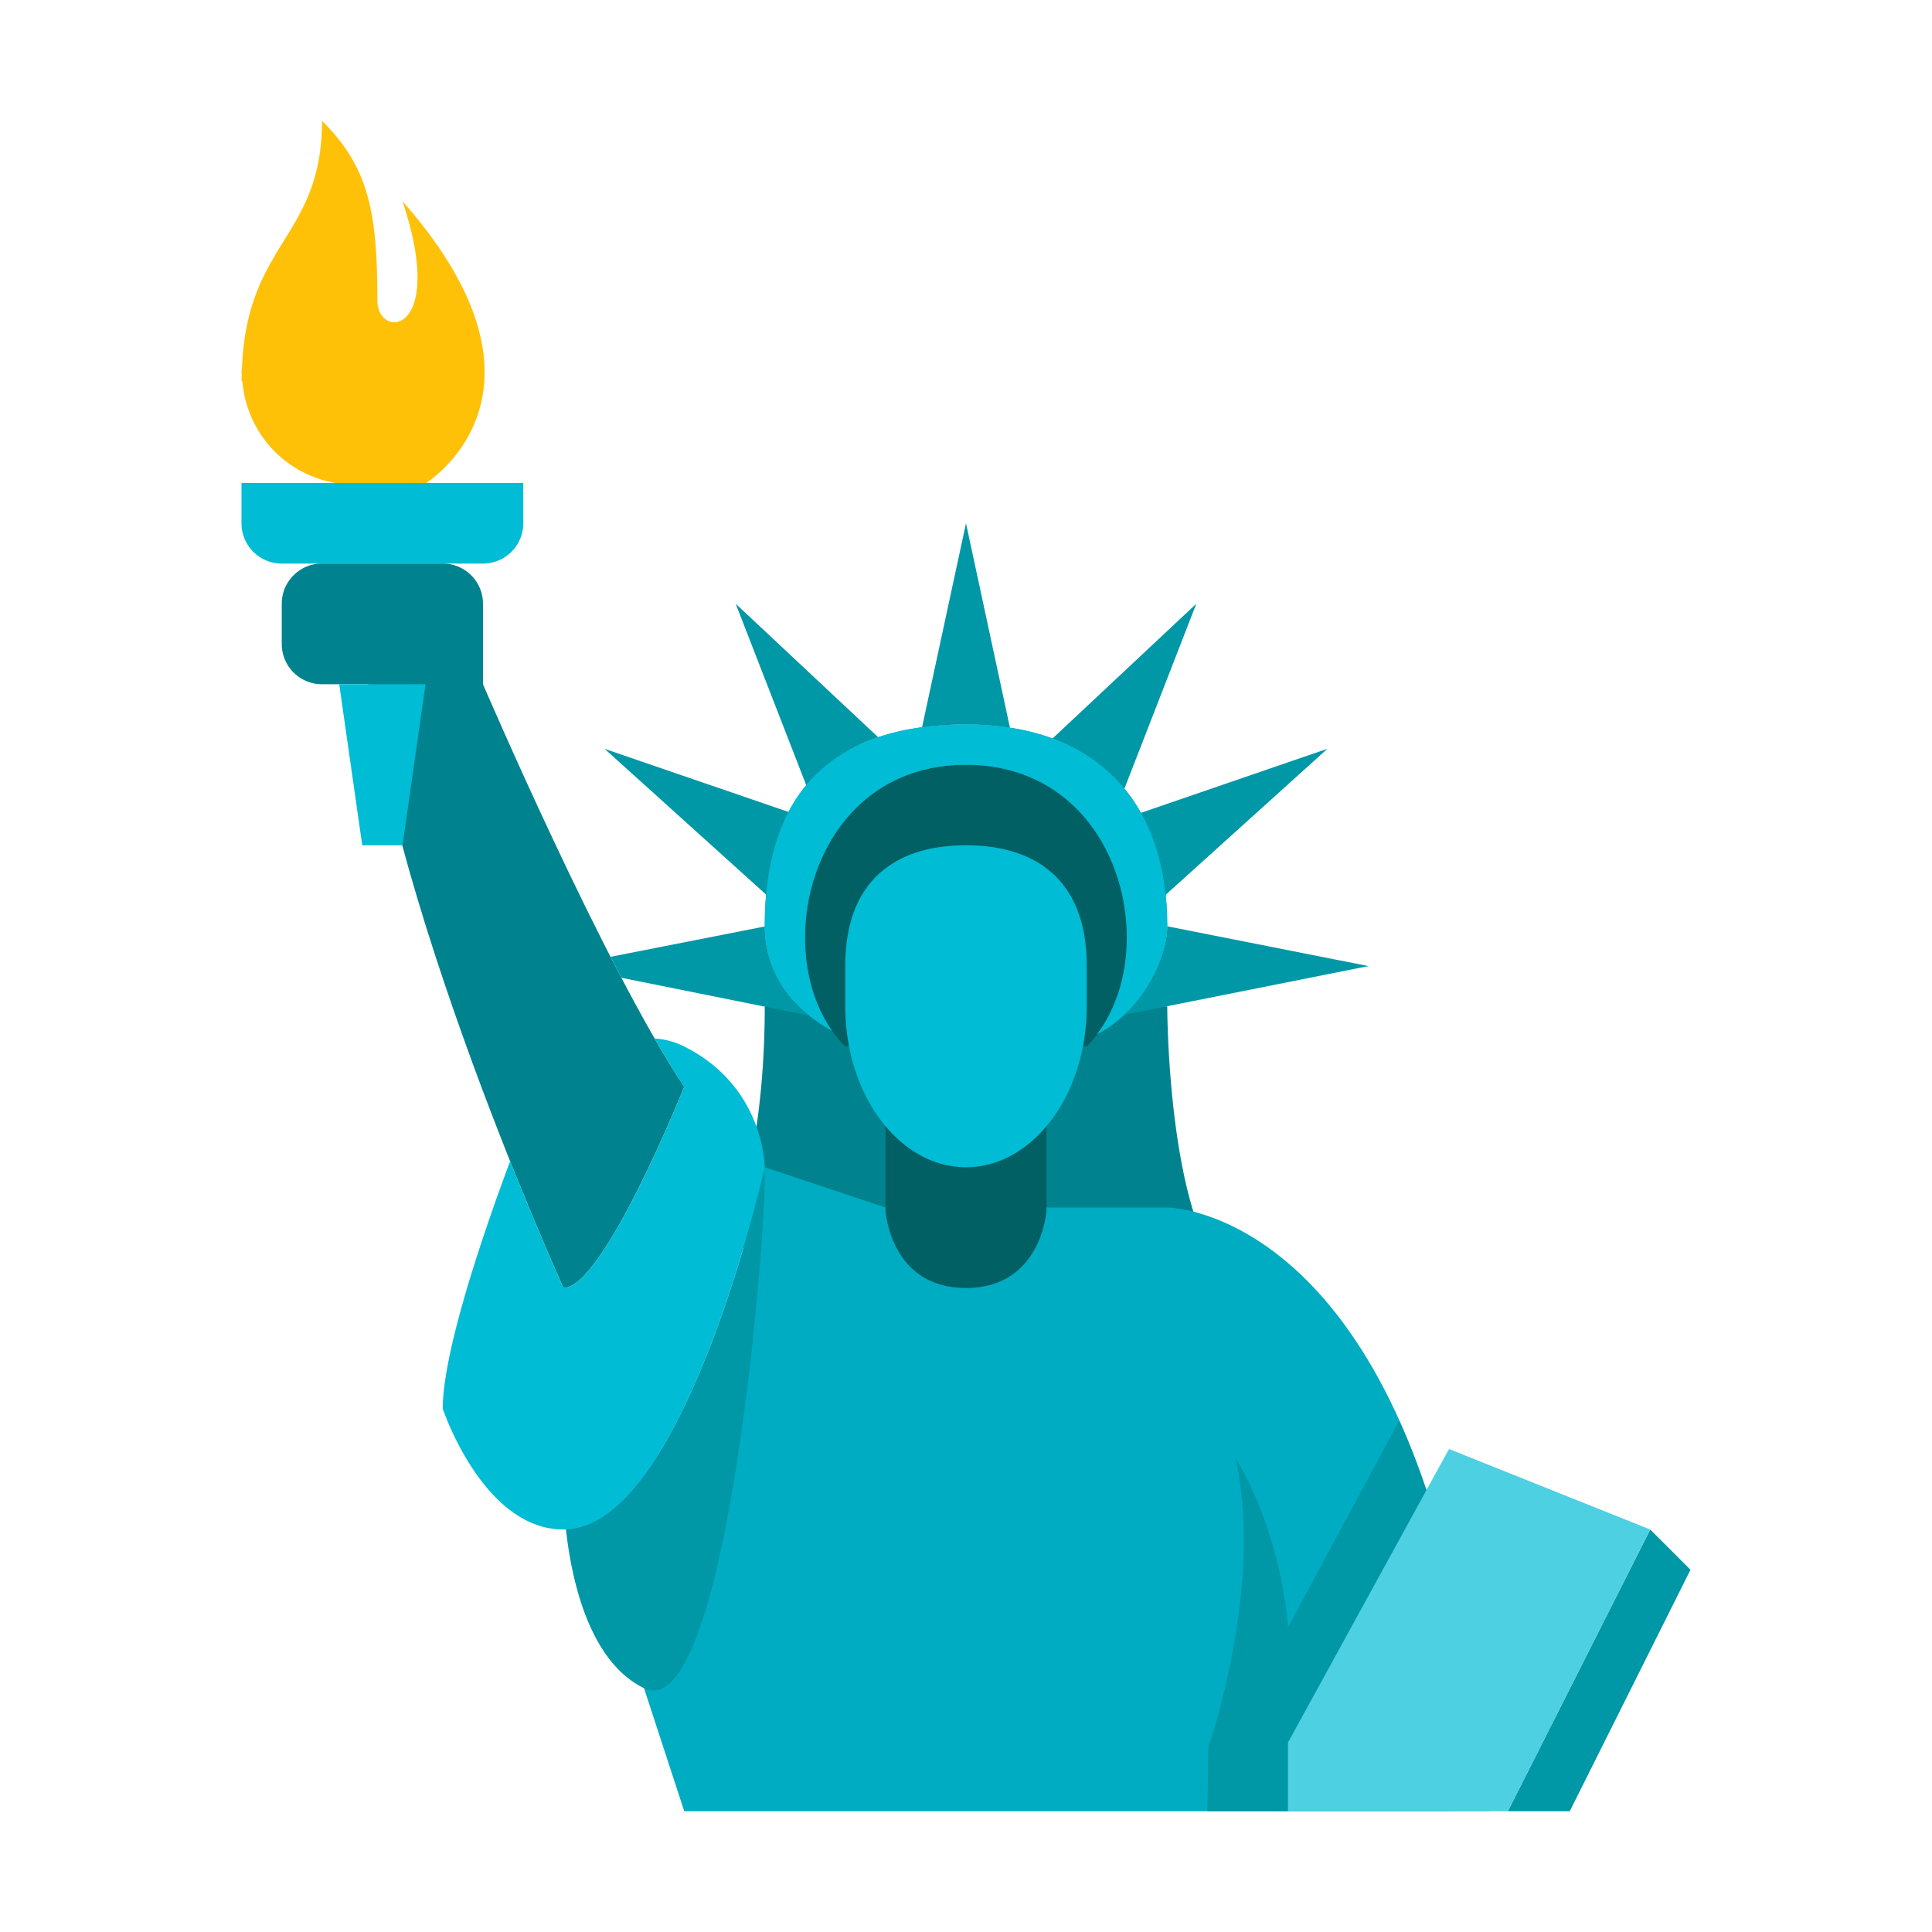
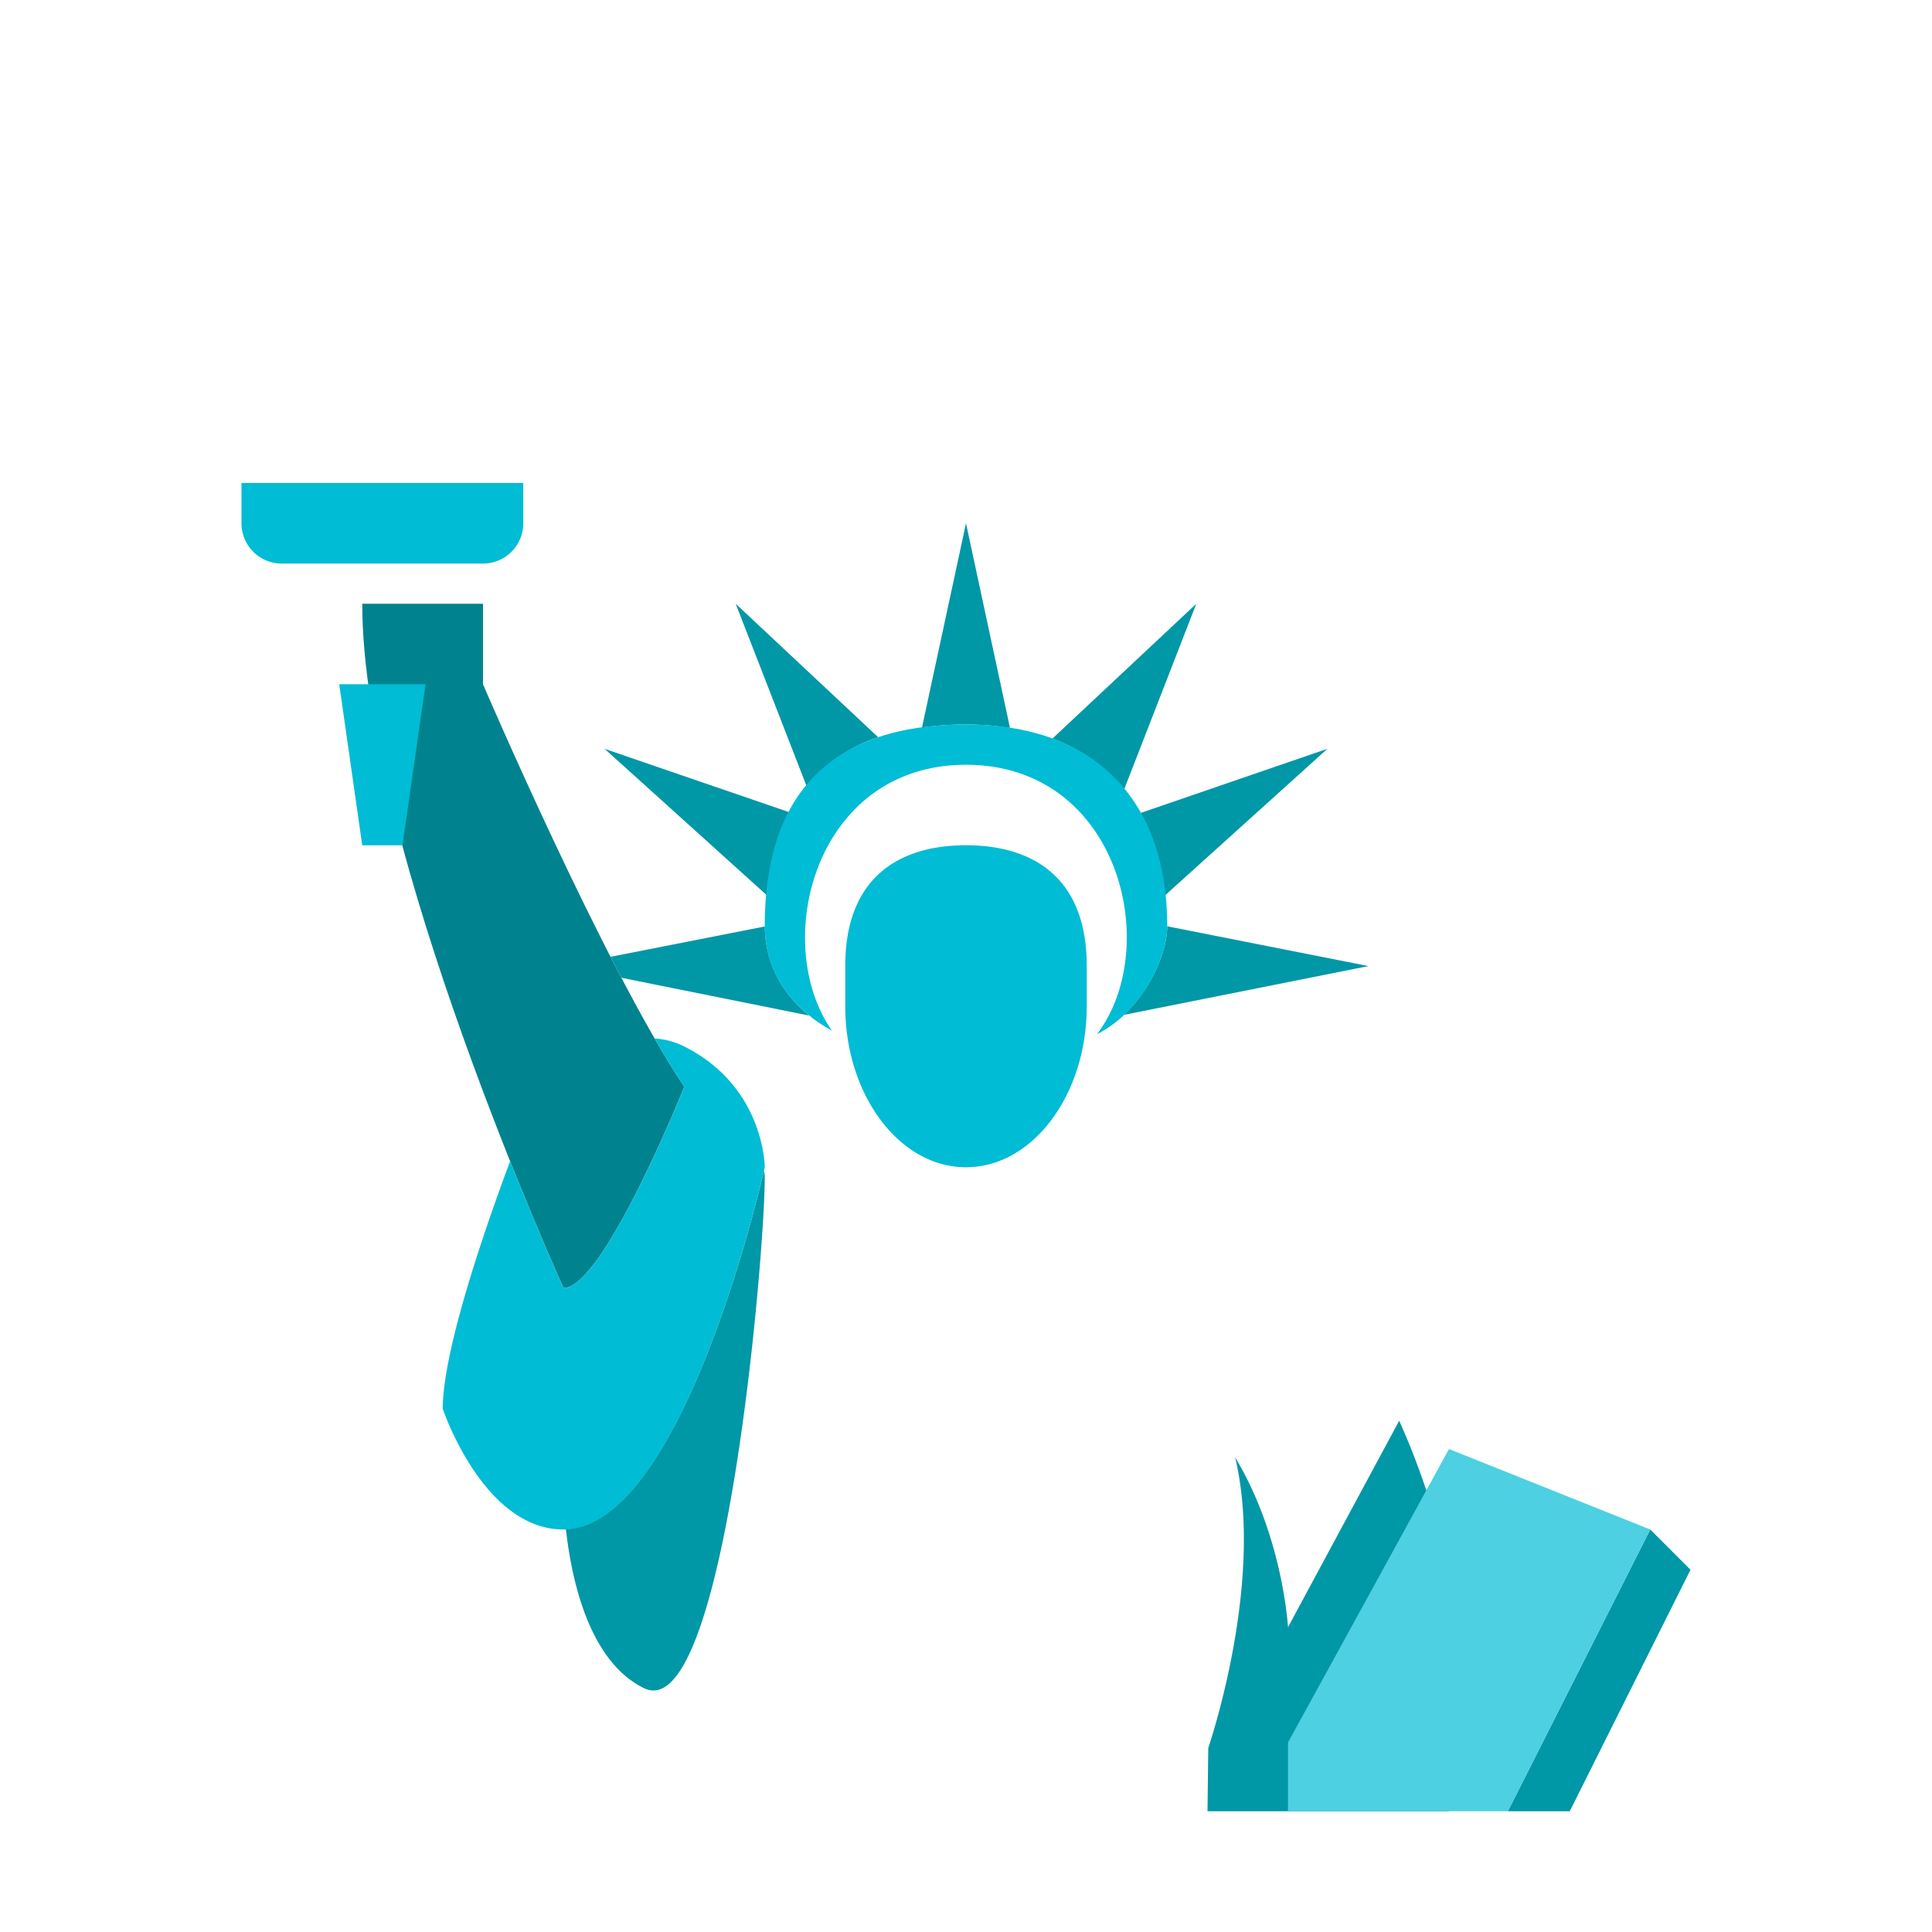
<svg xmlns="http://www.w3.org/2000/svg" width="800px" height="800px" viewBox="0 0 1024 1024" class="icon" version="1.1">
  <path d="M256 320H192c0 128.021 106.667 362.667 106.667 362.667 21.333 0 64-106.667 64-106.667-42.667-64-106.667-213.333-106.667-213.333v-42.667z" fill="#00838F" />
-   <path d="M256 341.333a21.333 21.333 0 0 1-21.333 21.333H170.667a21.333 21.333 0 0 1-21.333-21.333v-21.333a21.333 21.333 0 0 1 21.333-21.333h64a21.333 21.333 0 0 1 21.333 21.333v21.333zM618.667 533.376s0 85.312 21.333 127.979H384s21.333-42.645 21.333-127.979h213.333z" fill="#00838F" />
-   <path d="M405.333 618.667l64 21.333h149.333s106.667 0 152 202.667c0 0 18.667 74.667 18.667 117.333H362.667l-21.333-65.237L405.333 618.667z" fill="#00ACC1" />
-   <path d="M128.491 202.283A59.477 59.477 0 0 0 177.899 256h48.085c11.456-7.936 70.123-55.445-12.651-149.333 24 71.936-13.995 73.664-13.312 52.011C200.021 110.677 194.688 88 170.667 64c0 61.867-39.744 64.128-42.411 130.837-0.064 0.832-0.256 1.728-0.256 2.539 0 0.405 0.107 0.768 0.107 1.173 0 1.109-0.107 2.069-0.107 3.221l0.491 0.512z" fill="#FFC107" />
  <path d="M299.947 810.432c2.837 25.963 11.968 69.973 41.387 84.331 42.667 20.821 64-228.971 64-270.613a12.224 12.224 0 0 0-0.448-3.499c-4.565 19.669-45.355 187.349-104.939 189.781zM640 960h128c0-0.213 1.045-59.883 1.579-121.579-7.872-33.963-17.451-62.08-27.989-85.397L682.667 862.464s-2.667-48-28.011-90.027c14.912 62.741-10.709 143.381-14.251 154.027L640 960zM832 960l64-128-21.333-21.333-75.477 149.333zM512 383.979c8.277 0 16 0.704 23.339 1.835h-0.021L512 277.333l-23.317 108.224A174.464 174.464 0 0 1 512 383.979zM427.541 416.747a81.621 81.621 0 0 1 37.909-26.005L389.931 320l37.611 96.747c0-0.021 0 0 0 0zM725.333 512.043l-106.688-21.099L618.667 490.667c0 12.715-7.744 32.896-22.933 47.232L725.333 512.043zM604.523 430.891c7.04 12.523 11.243 27.285 12.949 43.691l86.08-77.696-99.029 34.005c0.021 0.021 0 0.021 0 0zM595.883 418.645l-0.107-0.149L634.069 320l-76.267 71.467a87.04 87.04 0 0 1 38.08 27.179zM418.325 430.485c-0.021 0.021-0.021 0.021 0 0l-97.877-33.6 85.995 77.611c1.515-17.045 5.44-31.765 11.883-44.011zM405.376 491.051l-81.771 16.085c1.92 3.733 3.819 7.445 5.739 11.093l99.52 20.032c-12.992-10.581-23.339-26.304-23.488-47.211z" fill="#0097A7" />
-   <path d="M469.333 554.667c-21.355 0.021-64-21.291-64-64 0-70.699 35.989-106.688 106.667-106.688S618.667 426.667 618.667 490.667c0 21.333-21.333 64.021-64 64h-85.333z" fill="#0097A7" />
-   <path d="M447.979 554.709C405.333 512.043 426.667 405.312 512 405.333s106.667 106.709 64 149.333l-128.021 0.043zM554.667 584.661h-85.333v56.896S471.723 682.667 511.957 682.667 554.667 641.557 554.667 641.557v-56.896z" fill="#006064" />
  <path d="M277.333 277.376a21.333 21.333 0 0 1-21.333 21.333H149.333a21.333 21.333 0 0 1-21.333-21.333V256h149.333v21.376zM362.667 554.667a39.957 39.957 0 0 0-15.68-4.245c5.419 9.408 10.709 18.112 15.68 25.579 0 0-42.667 106.667-64 106.667 0 0-12.181-26.816-28.288-67.2C258.283 647.744 234.667 714.923 234.667 746.667c0 0 21.333 64 64 64 64 0 106.667-192 106.667-192s0-42.667-42.667-64zM179.797 362.667L192 448.021h21.333L225.536 362.667zM576 512c0-47.061-28.693-64-64-64s-64 16.939-64 64v21.333c0 47.04 28.693 85.333 64 85.333s64-38.293 64-85.333v-21.333z" fill="#00BCD4" />
  <path d="M512 383.979c-70.677 0-106.667 35.989-106.667 106.688 0 27.328 17.451 45.781 35.627 55.616-32.789-46.763-9.131-140.971 71.04-140.949 81.344 0.021 104.405 96.853 69.419 142.827C606.187 535.467 618.667 506.923 618.667 490.667c0-64-35.989-106.688-106.667-106.688z" fill="#00BCD4" />
  <path d="M874.667 810.667l-106.667-42.667-85.333 155.541V960h116.523z" fill="#4DD0E1" />
</svg>